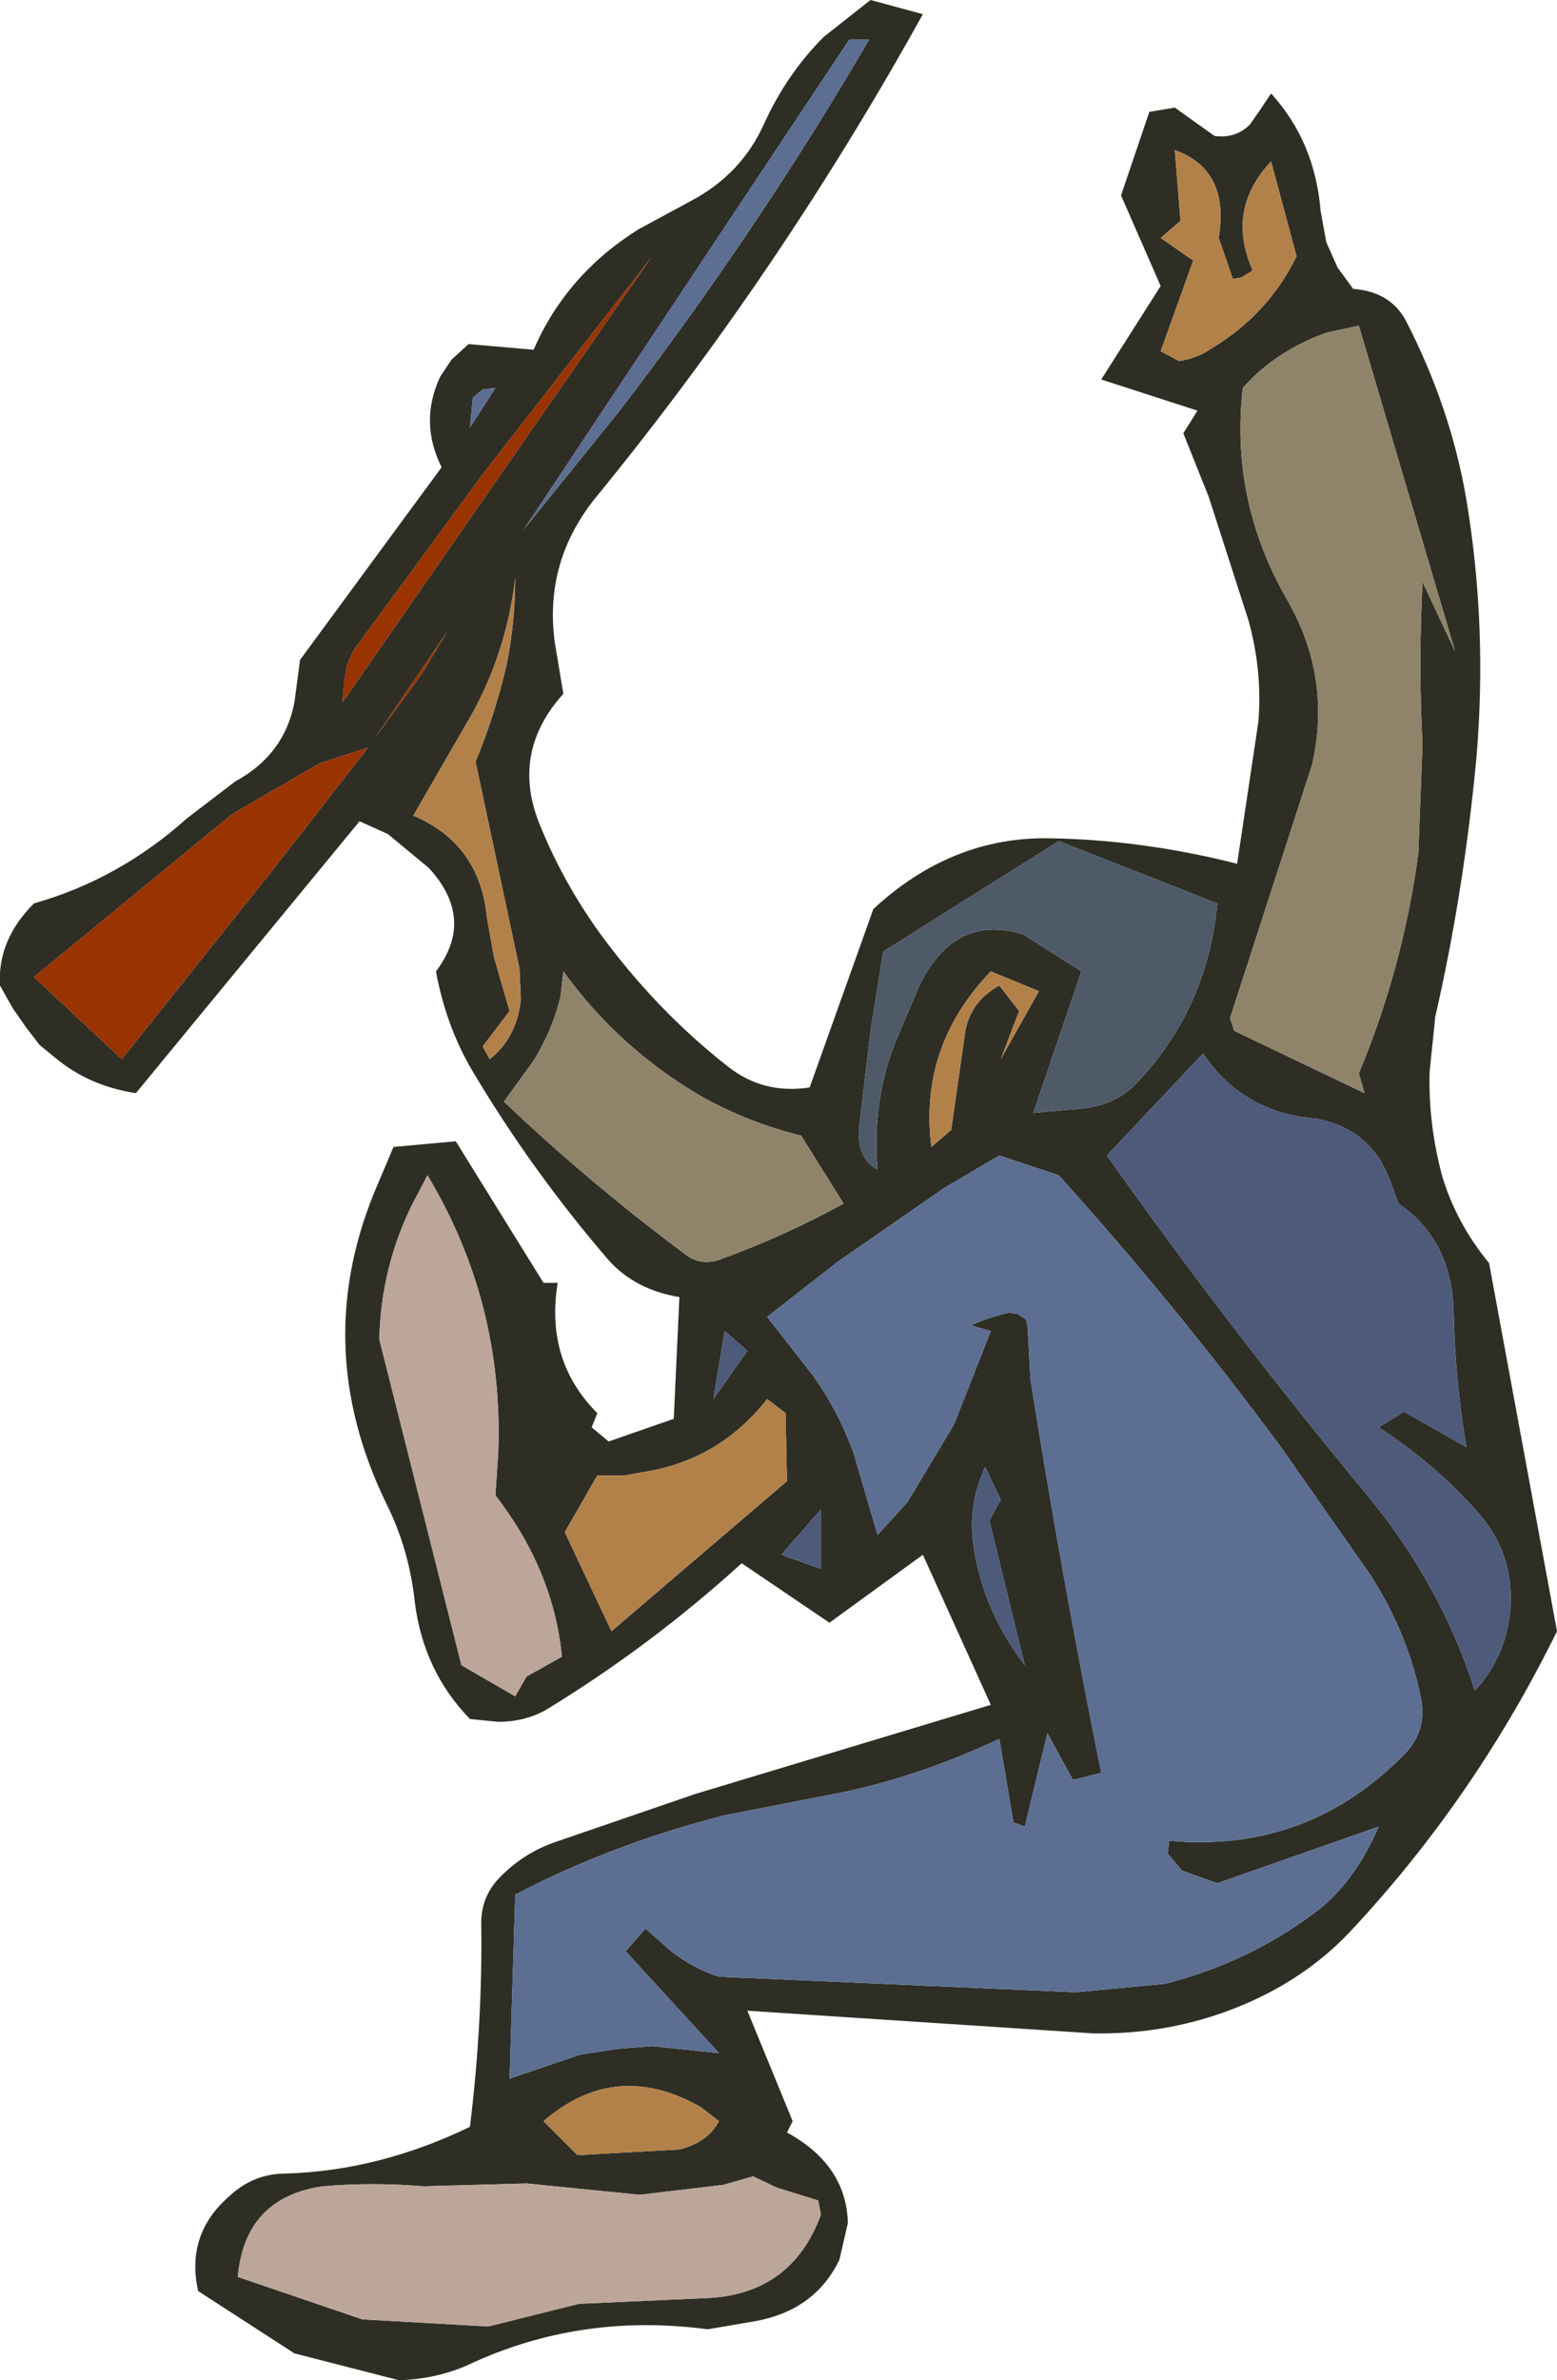
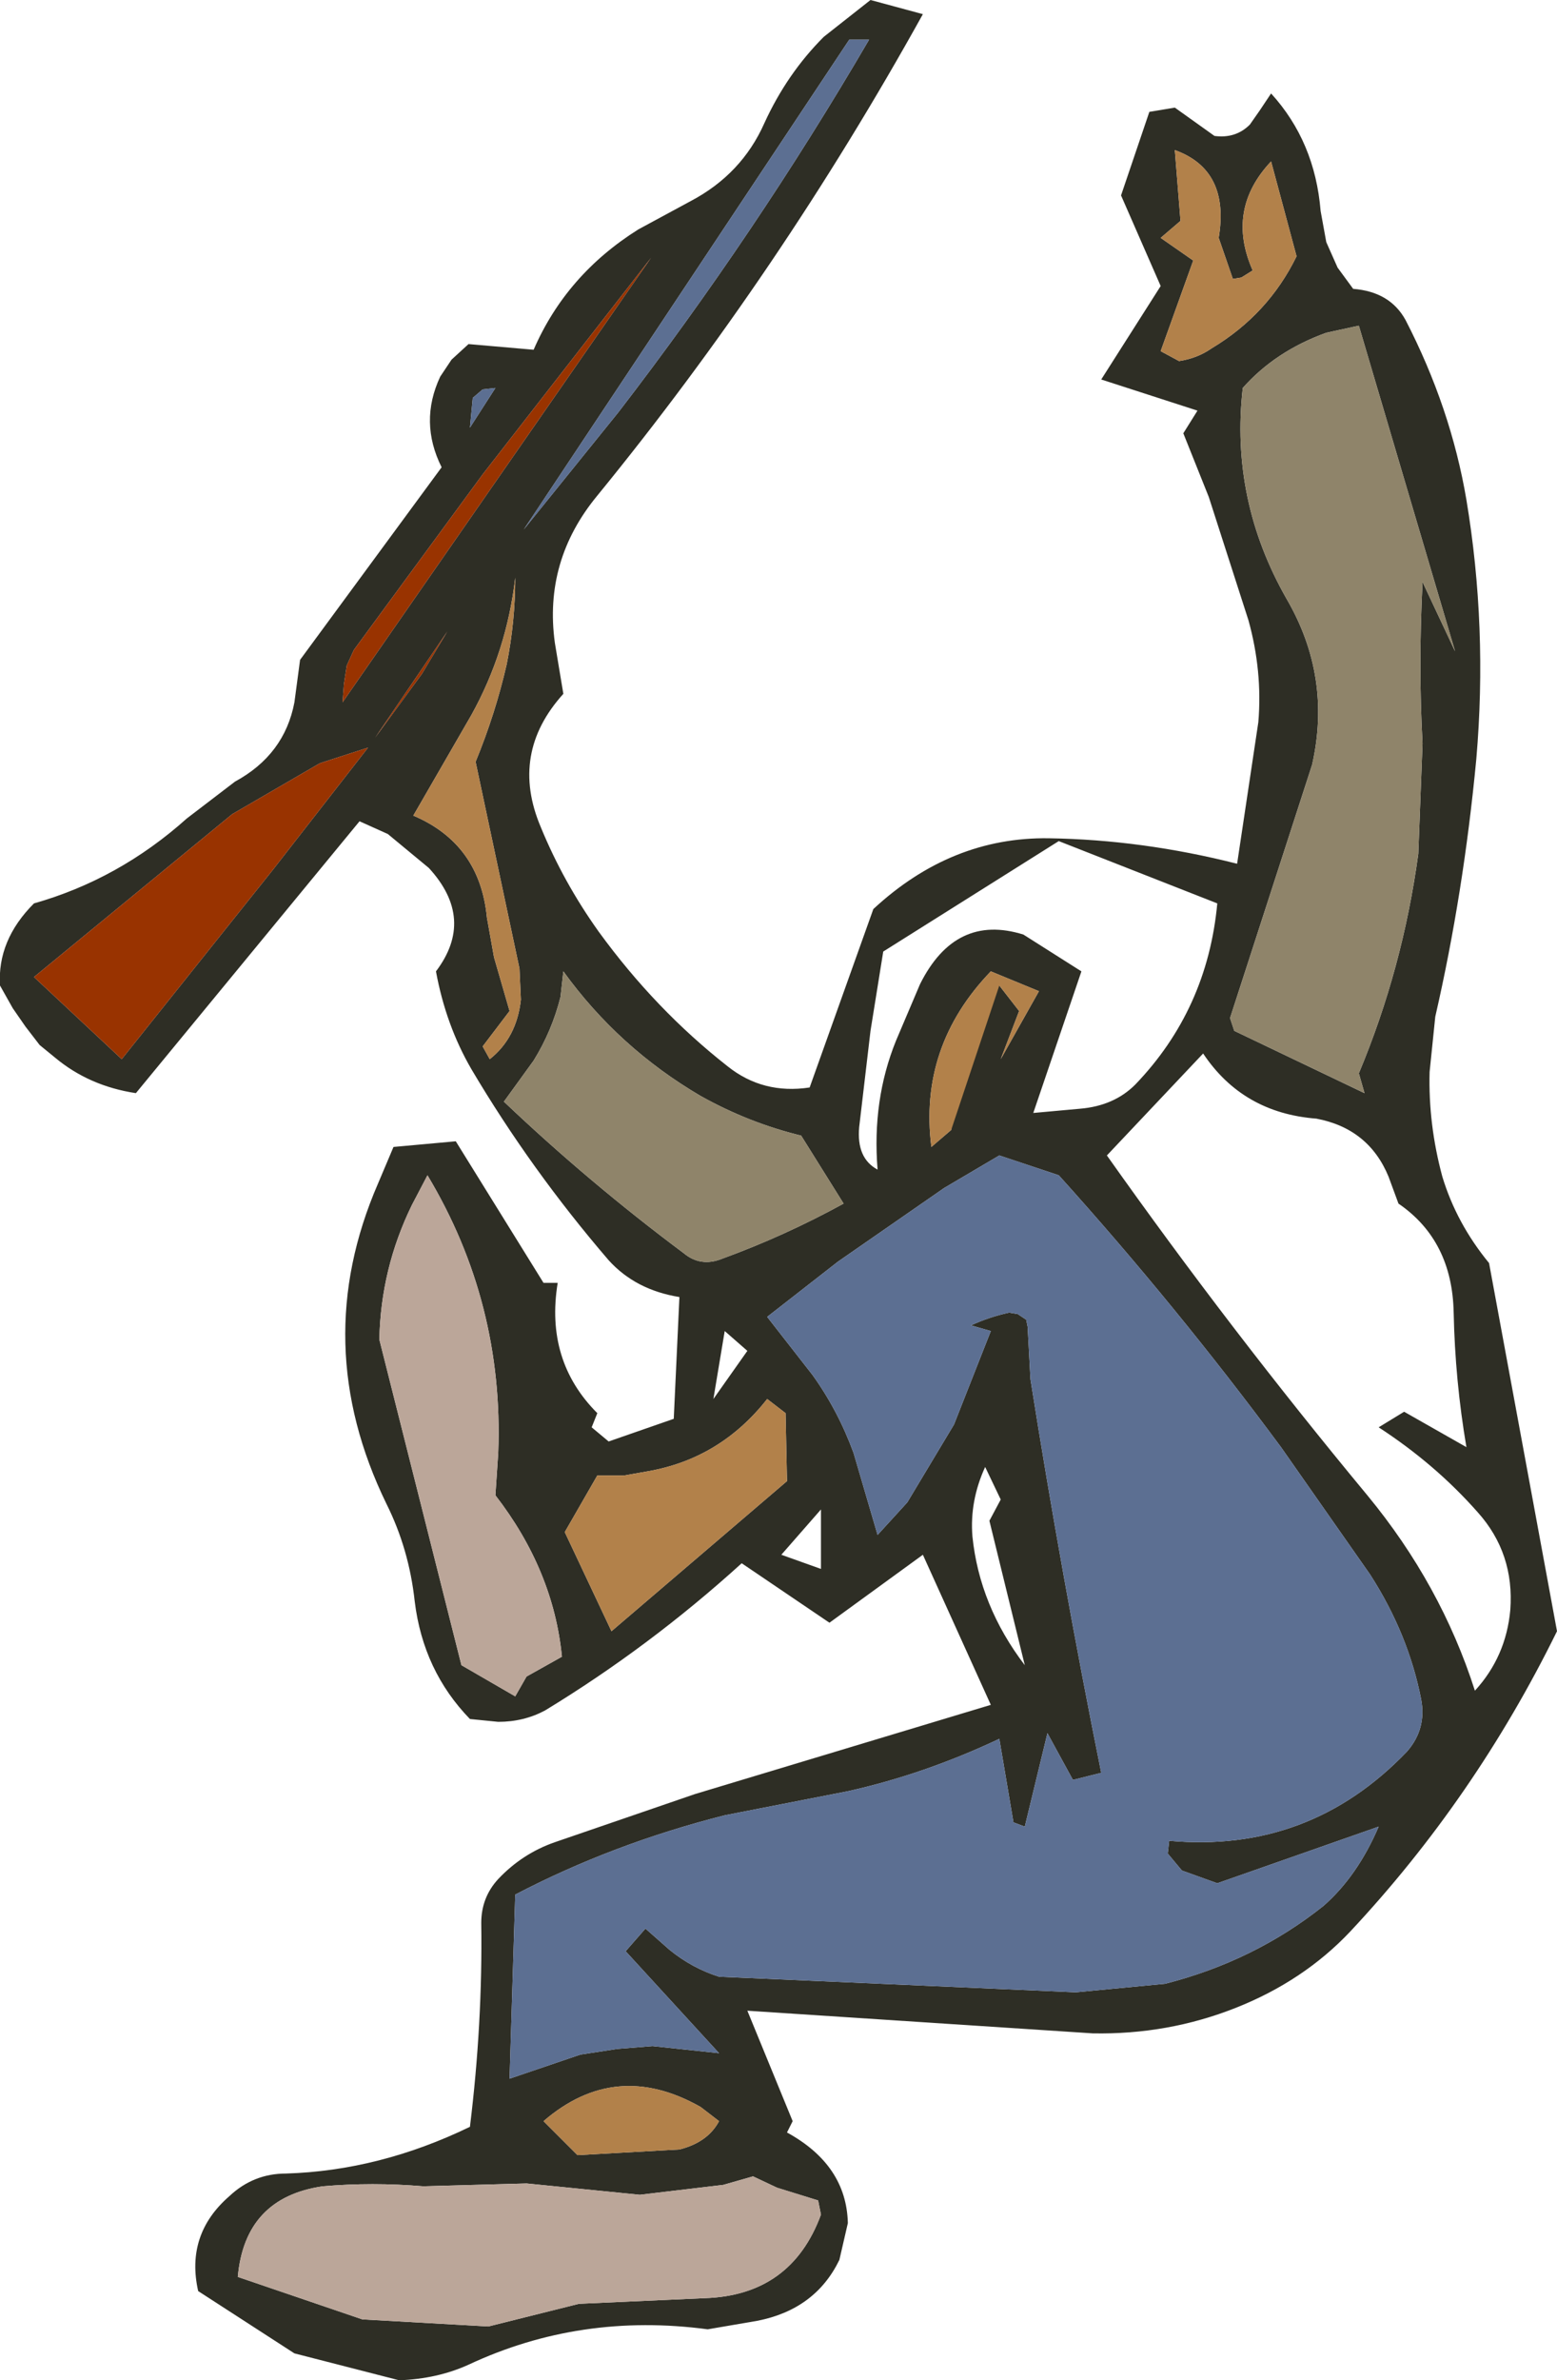
<svg xmlns="http://www.w3.org/2000/svg" height="84.05px" width="55.0px">
  <g transform="matrix(1.0, 0.0, 0.0, 1.0, 27.45, 41.95)">
    <path d="M22.2 -30.65 Q23.8 -27.55 24.35 -24.3 25.1 -19.8 24.7 -15.15 24.25 -10.4 23.25 -6.05 L23.05 -4.1 Q23.0 -2.25 23.5 -0.4 24.0 1.25 25.15 2.65 L27.55 15.65 Q24.65 21.55 20.25 26.25 18.6 28.0 16.2 28.95 13.8 29.9 11.15 29.85 L-1.05 29.05 0.55 32.95 0.35 33.35 Q2.45 34.5 2.5 36.55 L2.2 37.85 Q1.35 39.6 -0.7 40.0 L-2.45 40.3 Q-6.95 39.7 -10.9 41.55 -12.0 42.05 -13.35 42.1 L-17.05 41.15 -20.45 38.95 Q-20.9 36.95 -19.35 35.6 -18.5 34.8 -17.35 34.8 -14.05 34.7 -10.85 33.15 -10.4 29.5 -10.45 25.95 -10.45 25.05 -9.85 24.4 -9.0 23.5 -7.85 23.1 L-2.9 21.4 7.55 18.25 5.15 12.95 1.85 15.35 -1.25 13.25 Q-4.5 16.2 -8.2 18.45 -8.95 18.85 -9.85 18.85 L-10.85 18.75 Q-12.5 17.05 -12.8 14.6 -13.0 12.75 -13.8 11.15 -16.55 5.5 -14.1 -0.15 L-13.55 -1.45 -11.35 -1.65 -8.25 3.35 -7.75 3.35 Q-8.2 6.1 -6.35 7.95 L-6.55 8.45 -5.95 8.95 -3.65 8.15 -3.45 3.85 Q-5.0 3.6 -5.95 2.55 -8.7 -0.65 -10.8 -4.2 -11.7 -5.75 -12.05 -7.65 -10.65 -9.5 -12.3 -11.3 L-13.75 -12.5 -14.75 -12.95 -22.65 -3.35 Q-24.3 -3.6 -25.5 -4.6 L-26.05 -5.05 -26.55 -5.7 -27.0 -6.35 -27.45 -7.15 Q-27.55 -8.75 -26.25 -10.05 -23.25 -10.9 -20.85 -13.05 L-19.15 -14.35 Q-17.4 -15.3 -17.05 -17.15 L-16.85 -18.65 -11.85 -25.45 Q-12.65 -27.05 -11.9 -28.65 L-11.5 -29.25 -10.9 -29.8 -8.6 -29.6 Q-7.45 -32.25 -4.9 -33.85 L-3.05 -34.85 Q-1.25 -35.8 -0.45 -37.6 0.35 -39.35 1.65 -40.65 L3.3 -41.95 5.15 -41.45 Q0.1 -32.35 -6.35 -24.45 -8.25 -22.15 -7.85 -19.25 L-7.55 -17.45 Q-9.45 -15.35 -8.35 -12.75 -7.55 -10.8 -6.3 -9.05 -4.3 -6.3 -1.75 -4.3 -0.5 -3.3 1.15 -3.55 L3.4 -9.85 Q6.15 -12.4 9.6 -12.35 12.9 -12.3 16.25 -11.45 L17.0 -16.45 Q17.15 -18.25 16.65 -20.05 L15.25 -24.4 14.35 -26.65 14.85 -27.45 11.45 -28.55 13.55 -31.85 12.15 -35.05 13.15 -38.0 14.05 -38.15 15.45 -37.15 Q16.2 -37.05 16.7 -37.55 L17.05 -38.05 17.45 -38.65 Q19.0 -36.95 19.2 -34.5 L19.4 -33.4 19.8 -32.5 20.35 -31.75 Q21.65 -31.65 22.2 -30.65 M3.25 -40.55 L2.55 -40.55 -8.95 -23.25 -5.6 -27.4 Q-0.75 -33.7 3.25 -40.55 M16.1 -32.1 L15.6 -33.55 Q16.0 -35.95 14.05 -36.65 L14.25 -34.15 13.55 -33.55 14.7 -32.75 13.55 -29.55 14.2 -29.2 Q14.85 -29.3 15.35 -29.65 17.35 -30.85 18.35 -32.9 L17.45 -36.25 Q15.85 -34.55 16.8 -32.4 L16.4 -32.15 16.1 -32.1 M19.4 -30.2 Q17.6 -29.55 16.45 -28.25 16.0 -24.3 18.0 -20.8 19.6 -18.05 18.9 -14.95 L16.0 -6.0 16.15 -5.55 20.75 -3.35 20.55 -4.05 Q22.1 -7.75 22.65 -11.8 L22.8 -15.7 Q22.65 -18.4 22.8 -21.4 L23.95 -18.95 20.55 -30.45 19.4 -30.2 M9.25 -6.95 L7.55 -7.65 Q5.0 -5.0 5.45 -1.45 L6.15 -2.05 6.65 -5.55 Q6.85 -6.6 7.85 -7.15 L8.55 -6.25 7.9 -4.55 9.25 -6.95 M3.55 -0.65 Q3.35 -3.1 4.2 -5.2 L5.05 -7.2 Q6.3 -9.7 8.7 -8.95 L10.75 -7.65 9.05 -2.65 10.7 -2.8 Q11.9 -2.9 12.65 -3.65 15.2 -6.3 15.55 -10.05 L9.95 -12.25 3.75 -8.35 3.3 -5.55 2.9 -2.15 Q2.8 -1.05 3.55 -0.65 M9.95 -0.45 L7.85 -1.15 5.9 0.0 2.15 2.6 -0.35 4.55 1.25 6.6 Q2.15 7.85 2.7 9.35 L3.55 12.25 4.6 11.1 6.25 8.35 7.55 5.05 6.85 4.85 Q7.5 4.55 8.2 4.4 L8.5 4.45 8.8 4.65 8.85 4.9 8.95 6.75 Q10.05 13.7 11.45 20.65 L10.45 20.9 9.55 19.25 8.75 22.55 8.35 22.4 7.85 19.45 Q5.2 20.7 2.5 21.3 L-1.85 22.15 Q-5.8 23.15 -9.25 24.95 L-9.45 31.45 -6.95 30.6 -5.65 30.4 -4.4 30.3 -2.05 30.55 -5.35 26.95 -4.65 26.15 -3.8 26.9 Q-3.0 27.55 -2.05 27.85 L10.55 28.4 13.7 28.1 Q16.85 27.3 19.3 25.35 20.5 24.3 21.25 22.55 L15.55 24.55 14.3 24.1 13.8 23.5 13.85 23.05 Q18.8 23.5 22.25 19.9 22.95 19.1 22.75 18.05 22.3 15.75 20.95 13.65 L17.8 9.15 Q14.1 4.15 9.95 -0.45 M15.05 -4.75 L11.65 -1.15 Q16.0 5.0 20.85 10.85 23.45 14.0 24.65 17.75 25.75 16.55 25.9 14.9 26.05 12.9 24.75 11.45 23.25 9.75 21.25 8.45 L22.15 7.9 24.35 9.15 Q23.95 6.8 23.9 4.4 23.85 1.85 21.95 0.55 L21.6 -0.4 Q20.9 -2.1 19.05 -2.45 16.45 -2.65 15.05 -4.75 M0.35 10.35 L0.3 7.95 -0.35 7.45 Q-2.0 9.55 -4.55 10.0 L-5.4 10.15 -6.35 10.15 -7.5 12.15 -5.85 15.65 0.35 10.35 M0.15 12.95 L1.55 13.45 1.55 11.35 0.15 12.95 M7.9 11.0 L7.35 9.85 Q6.8 11.05 6.9 12.3 7.15 14.75 8.75 16.85 L7.5 11.75 7.9 11.0 M1.45 35.75 L0.0 35.3 -0.85 34.9 -1.9 35.2 -4.85 35.55 -8.85 35.15 -12.5 35.25 Q-14.3 35.1 -16.05 35.25 -18.8 35.65 -19.05 38.45 L-14.65 39.95 -10.2 40.2 -7.0 39.4 -2.55 39.2 Q0.5 39.1 1.55 36.25 L1.45 35.75 M2.35 0.55 L0.85 -1.85 Q-1.0 -2.3 -2.7 -3.25 -5.6 -4.95 -7.55 -7.65 L-7.65 -6.75 Q-7.95 -5.55 -8.6 -4.5 L-9.65 -3.05 Q-6.65 -0.2 -3.3 2.3 -2.7 2.8 -1.95 2.5 0.25 1.7 2.35 0.55 M-10.75 -27.9 L-10.85 -26.85 -9.95 -28.25 -10.4 -28.2 -10.75 -27.9 M-26.25 -7.45 L-23.15 -4.55 -17.8 -11.25 -14.45 -15.55 -16.15 -15.0 -19.25 -13.2 -26.25 -7.45 M-4.45 -32.85 L-10.4 -25.2 -14.95 -19.0 -15.2 -18.45 -15.3 -17.8 -15.35 -17.15 -4.45 -32.85 M-9.55 -18.5 Q-9.25 -20.0 -9.25 -21.55 -9.55 -18.95 -10.8 -16.7 L-12.85 -13.15 Q-10.5 -12.15 -10.25 -9.55 L-10.0 -8.15 -9.45 -6.25 -10.4 -5.0 -10.15 -4.55 Q-9.2 -5.3 -9.05 -6.65 L-9.1 -7.75 -10.65 -15.05 Q-9.95 -16.75 -9.55 -18.5 M-14.2 -15.9 L-12.55 -18.15 -11.65 -19.65 -14.2 -15.9 M-1.05 5.75 L-1.85 5.05 -2.25 7.45 -1.05 5.75 M-9.95 10.85 L-9.85 9.35 Q-9.65 4.05 -12.35 -0.45 L-12.9 0.6 Q-14.0 2.85 -14.05 5.35 L-11.15 16.85 -9.25 17.95 -8.85 17.25 -7.6 16.55 Q-7.9 13.5 -9.95 10.85 M-8.25 32.95 L-7.05 34.15 -3.45 33.95 Q-2.45 33.7 -2.05 32.95 L-2.7 32.45 Q-5.7 30.75 -8.25 32.95" fill="#2e2e25" fill-rule="evenodd" stroke="none" />
-     <path d="M3.55 -0.65 Q2.8 -1.05 2.9 -2.15 L3.3 -5.55 3.75 -8.35 9.95 -12.25 15.55 -10.05 Q15.2 -6.3 12.65 -3.65 11.9 -2.9 10.7 -2.8 L9.05 -2.65 10.75 -7.65 8.7 -8.95 Q6.3 -9.7 5.05 -7.2 L4.2 -5.2 Q3.35 -3.1 3.55 -0.65" fill="#4e5a68" fill-rule="evenodd" stroke="none" />
-     <path d="M16.1 -32.1 L16.4 -32.15 16.8 -32.4 Q15.85 -34.55 17.45 -36.25 L18.35 -32.9 Q17.35 -30.85 15.35 -29.65 14.85 -29.3 14.2 -29.2 L13.55 -29.55 14.7 -32.75 13.55 -33.55 14.25 -34.15 14.05 -36.65 Q16.0 -35.95 15.6 -33.55 L16.1 -32.1 M9.25 -6.95 L7.9 -4.55 8.55 -6.25 7.85 -7.15 Q6.85 -6.6 6.65 -5.55 L6.15 -2.05 5.45 -1.45 Q5.0 -5.0 7.55 -7.65 L9.25 -6.95 M0.35 10.35 L-5.85 15.65 -7.5 12.15 -6.35 10.15 -5.4 10.15 -4.55 10.0 Q-2.0 9.55 -0.35 7.45 L0.3 7.95 0.35 10.35 M-9.55 -18.5 Q-9.95 -16.75 -10.65 -15.05 L-9.1 -7.75 -9.05 -6.65 Q-9.2 -5.3 -10.15 -4.55 L-10.4 -5.0 -9.45 -6.25 -10.0 -8.15 -10.25 -9.55 Q-10.5 -12.15 -12.85 -13.15 L-10.8 -16.7 Q-9.55 -18.95 -9.25 -21.55 -9.25 -20.0 -9.55 -18.5 M-8.25 32.95 Q-5.7 30.75 -2.7 32.45 L-2.05 32.95 Q-2.45 33.7 -3.45 33.95 L-7.05 34.15 -8.25 32.95" fill="#b2814a" fill-rule="evenodd" stroke="none" />
+     <path d="M16.1 -32.1 L16.4 -32.15 16.8 -32.4 Q15.85 -34.55 17.45 -36.25 L18.35 -32.9 Q17.35 -30.85 15.35 -29.65 14.85 -29.3 14.2 -29.2 L13.55 -29.55 14.7 -32.75 13.55 -33.55 14.25 -34.15 14.05 -36.65 Q16.0 -35.95 15.6 -33.55 L16.1 -32.1 M9.25 -6.95 L7.9 -4.55 8.55 -6.25 7.85 -7.15 L6.15 -2.05 5.45 -1.45 Q5.0 -5.0 7.55 -7.65 L9.25 -6.95 M0.35 10.35 L-5.85 15.65 -7.5 12.15 -6.35 10.15 -5.4 10.15 -4.55 10.0 Q-2.0 9.55 -0.35 7.45 L0.3 7.95 0.35 10.35 M-9.55 -18.5 Q-9.95 -16.75 -10.65 -15.05 L-9.1 -7.75 -9.05 -6.65 Q-9.2 -5.3 -10.15 -4.55 L-10.4 -5.0 -9.45 -6.25 -10.0 -8.15 -10.25 -9.55 Q-10.5 -12.15 -12.85 -13.15 L-10.8 -16.7 Q-9.55 -18.95 -9.25 -21.55 -9.25 -20.0 -9.55 -18.5 M-8.25 32.95 Q-5.7 30.75 -2.7 32.45 L-2.05 32.95 Q-2.45 33.7 -3.45 33.95 L-7.05 34.15 -8.25 32.95" fill="#b2814a" fill-rule="evenodd" stroke="none" />
    <path d="M19.4 -30.2 L20.55 -30.45 23.95 -18.95 22.8 -21.4 Q22.65 -18.4 22.8 -15.7 L22.65 -11.8 Q22.1 -7.75 20.55 -4.05 L20.75 -3.35 16.15 -5.55 16.0 -6.0 18.9 -14.95 Q19.6 -18.05 18.0 -20.8 16.0 -24.3 16.45 -28.25 17.6 -29.55 19.4 -30.2 M2.35 0.55 Q0.25 1.7 -1.95 2.5 -2.7 2.8 -3.3 2.3 -6.65 -0.2 -9.65 -3.05 L-8.6 -4.5 Q-7.95 -5.55 -7.65 -6.75 L-7.55 -7.65 Q-5.6 -4.95 -2.7 -3.25 -1.0 -2.3 0.85 -1.85 L2.35 0.55" fill="#8f846a" fill-rule="evenodd" stroke="none" />
-     <path d="M15.05 -4.75 Q16.45 -2.65 19.05 -2.45 20.9 -2.1 21.6 -0.4 L21.95 0.55 Q23.85 1.85 23.9 4.4 23.95 6.8 24.35 9.15 L22.15 7.9 21.25 8.45 Q23.25 9.75 24.75 11.45 26.05 12.9 25.9 14.9 25.75 16.55 24.65 17.75 23.45 14.0 20.85 10.85 16.0 5.0 11.65 -1.15 L15.05 -4.75 M7.9 11.0 L7.5 11.75 8.75 16.85 Q7.15 14.75 6.9 12.3 6.8 11.05 7.35 9.85 L7.9 11.0 M0.15 12.95 L1.55 11.35 1.55 13.45 0.15 12.95 M-1.05 5.75 L-2.25 7.45 -1.85 5.05 -1.05 5.75" fill="#4e5a7a" fill-rule="evenodd" stroke="none" />
    <path d="M-4.45 -32.85 L-15.35 -17.15 -15.3 -17.8 -15.2 -18.45 -14.95 -19.0 -10.4 -25.2 -4.45 -32.85 M-26.25 -7.45 L-19.25 -13.2 -16.15 -15.0 -14.45 -15.55 -17.8 -11.25 -23.15 -4.55 -26.25 -7.45 M-14.2 -15.9 L-11.65 -19.65 -12.55 -18.15 -14.2 -15.9" fill="#993300" fill-rule="evenodd" stroke="none" />
    <path d="M3.25 -40.55 Q-0.75 -33.7 -5.6 -27.4 L-8.95 -23.25 2.55 -40.55 3.25 -40.55 M9.95 -0.45 Q14.1 4.15 17.8 9.15 L20.95 13.65 Q22.3 15.75 22.75 18.05 22.95 19.1 22.25 19.9 18.8 23.5 13.85 23.05 L13.8 23.5 14.3 24.1 15.55 24.55 21.25 22.55 Q20.5 24.3 19.3 25.35 16.85 27.3 13.7 28.1 L10.55 28.4 -2.05 27.85 Q-3.0 27.55 -3.8 26.9 L-4.65 26.15 -5.35 26.95 -2.05 30.55 -4.4 30.3 -5.65 30.4 -6.95 30.6 -9.45 31.45 -9.25 24.95 Q-5.8 23.15 -1.85 22.15 L2.5 21.3 Q5.2 20.7 7.85 19.45 L8.35 22.4 8.75 22.55 9.55 19.25 10.45 20.9 11.45 20.65 Q10.05 13.7 8.95 6.75 L8.85 4.9 8.8 4.65 8.5 4.45 8.2 4.4 Q7.5 4.55 6.85 4.85 L7.55 5.05 6.25 8.35 4.6 11.1 3.55 12.25 2.7 9.35 Q2.15 7.85 1.25 6.6 L-0.35 4.55 2.15 2.6 5.9 0.0 7.85 -1.15 9.95 -0.45 M-10.75 -27.9 L-10.4 -28.2 -9.95 -28.25 -10.85 -26.85 -10.75 -27.9" fill="#5c6f92" fill-rule="evenodd" stroke="none" />
    <path d="M1.45 35.75 L1.55 36.25 Q0.5 39.1 -2.55 39.2 L-7.0 39.4 -10.2 40.2 -14.65 39.95 -19.05 38.45 Q-18.8 35.65 -16.05 35.25 -14.3 35.1 -12.5 35.25 L-8.85 35.15 -4.85 35.55 -1.9 35.2 -0.85 34.9 0.0 35.3 1.45 35.75 M-9.95 10.85 Q-7.9 13.5 -7.6 16.55 L-8.85 17.25 -9.25 17.95 -11.15 16.85 -14.05 5.35 Q-14.0 2.85 -12.9 0.6 L-12.35 -0.45 Q-9.65 4.05 -9.85 9.35 L-9.95 10.85" fill="#bba699" fill-rule="evenodd" stroke="none" />
  </g>
</svg>